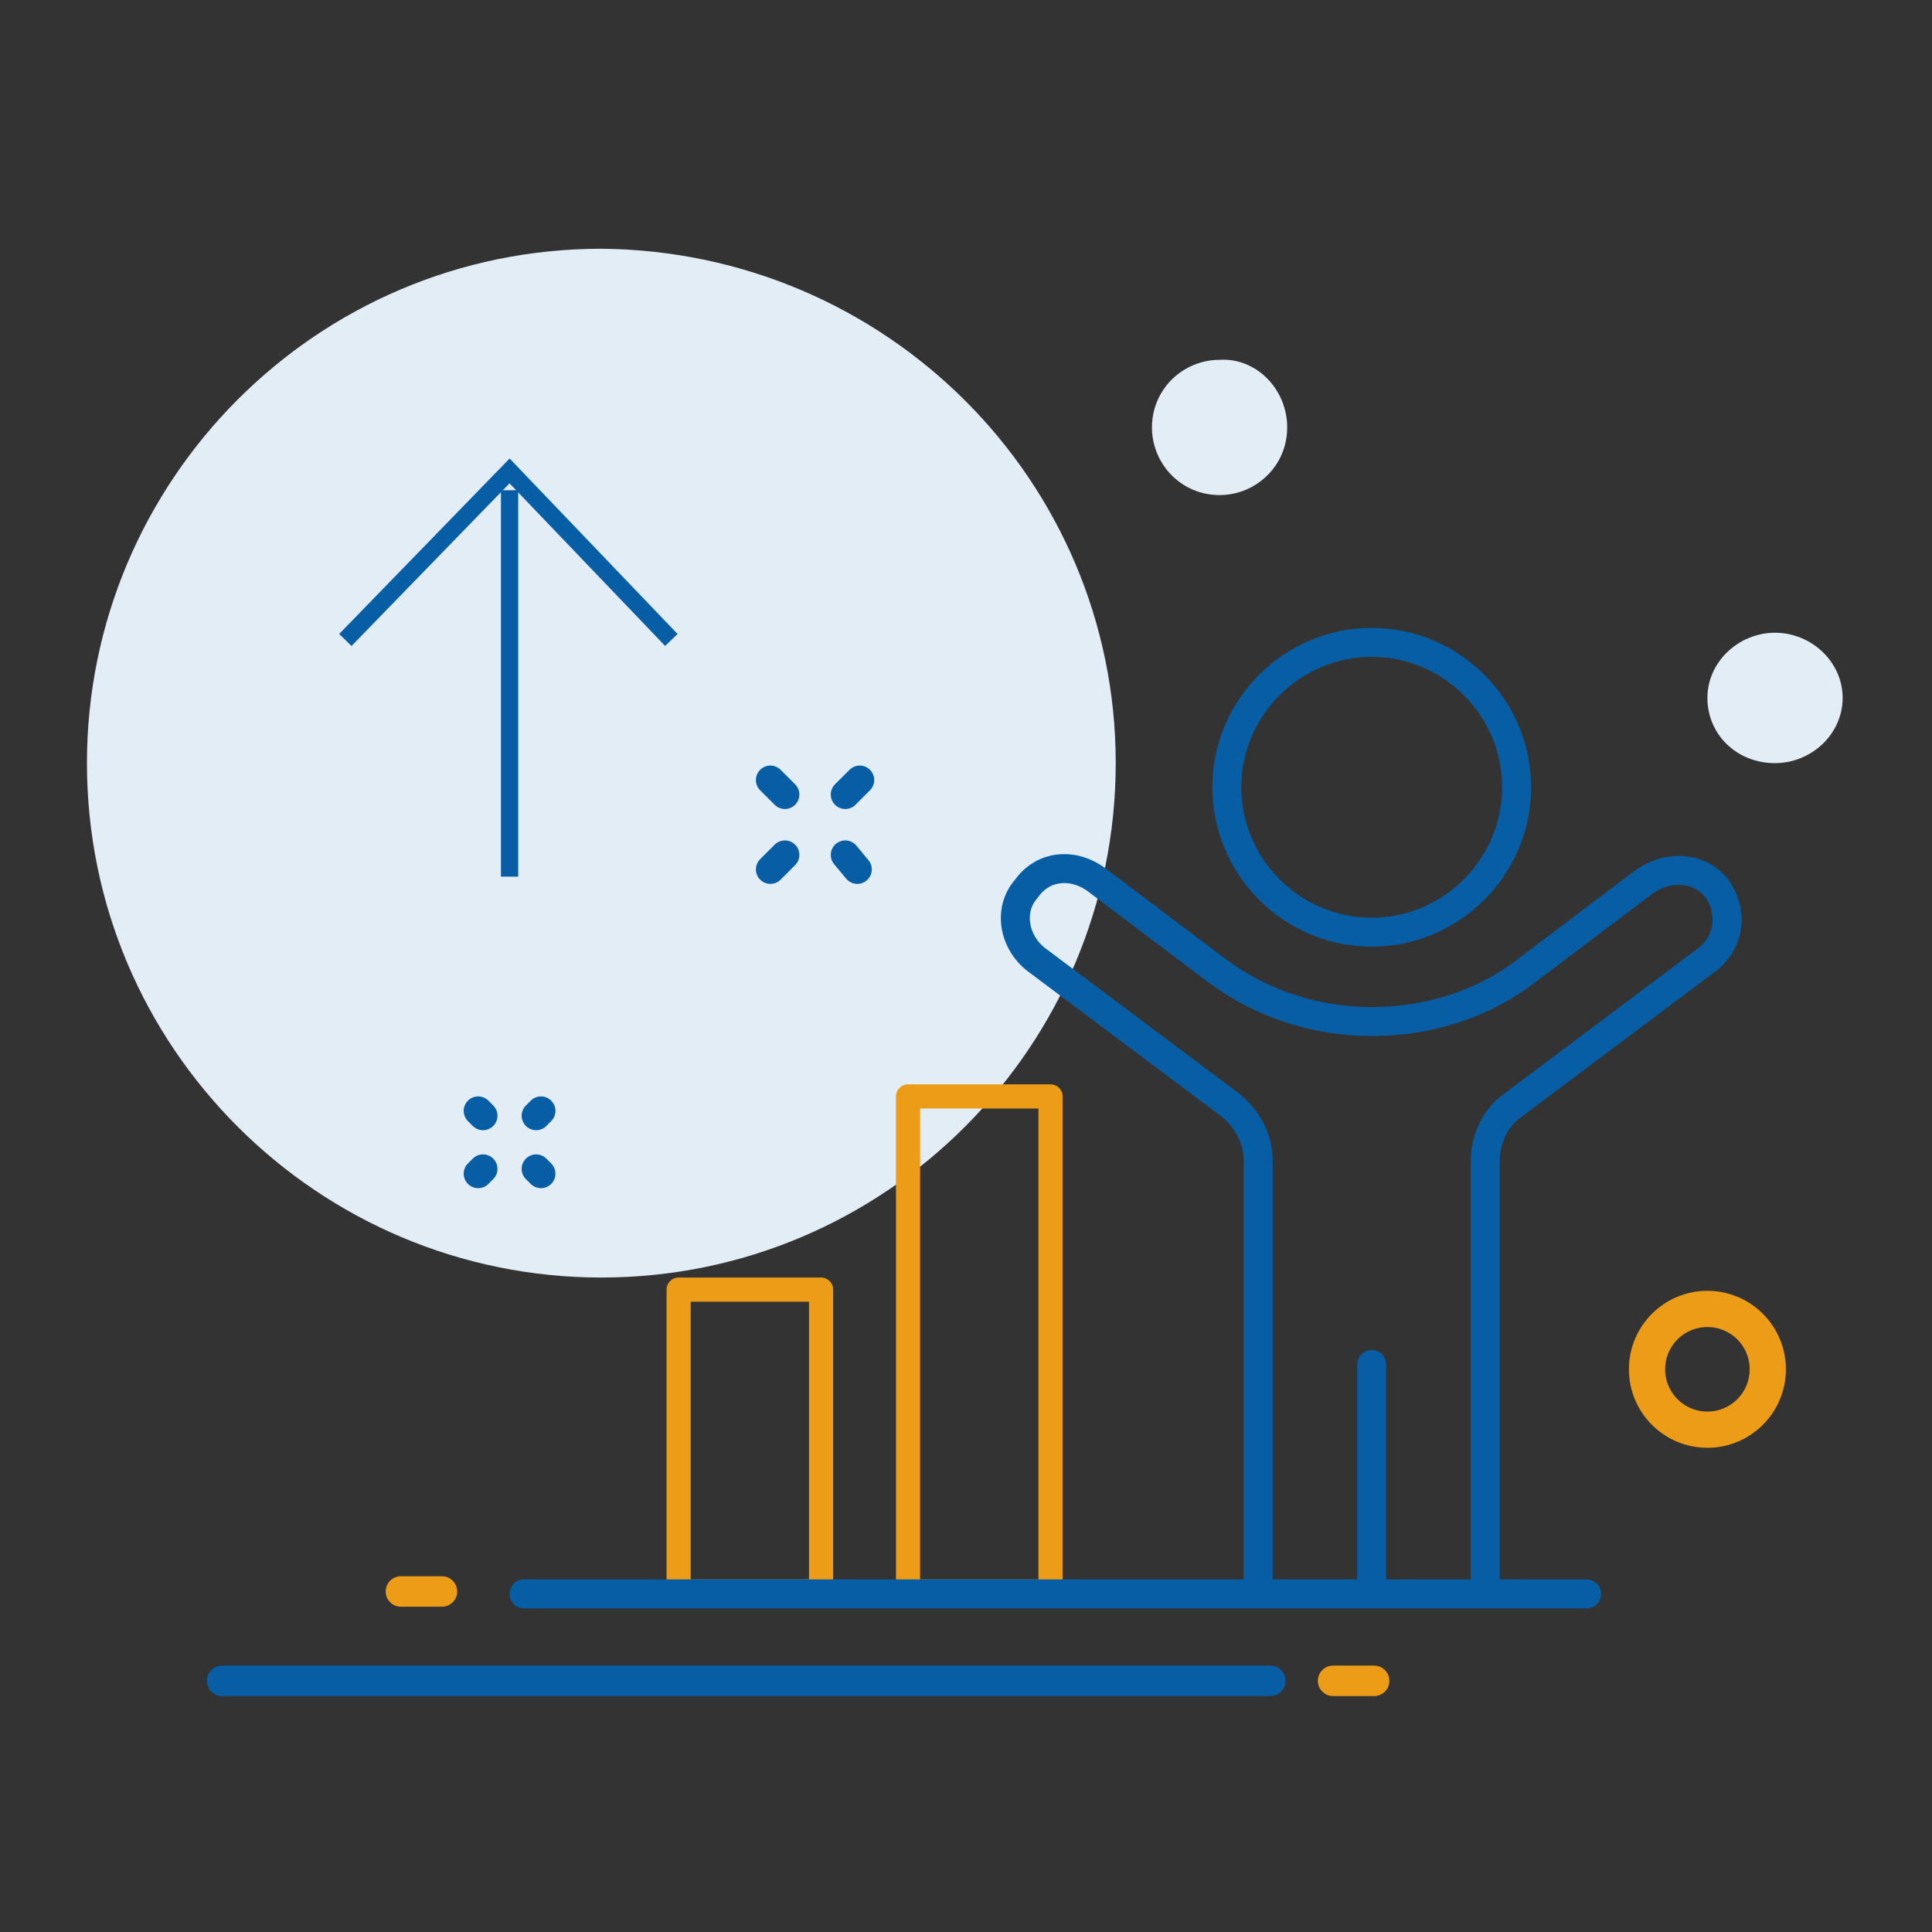
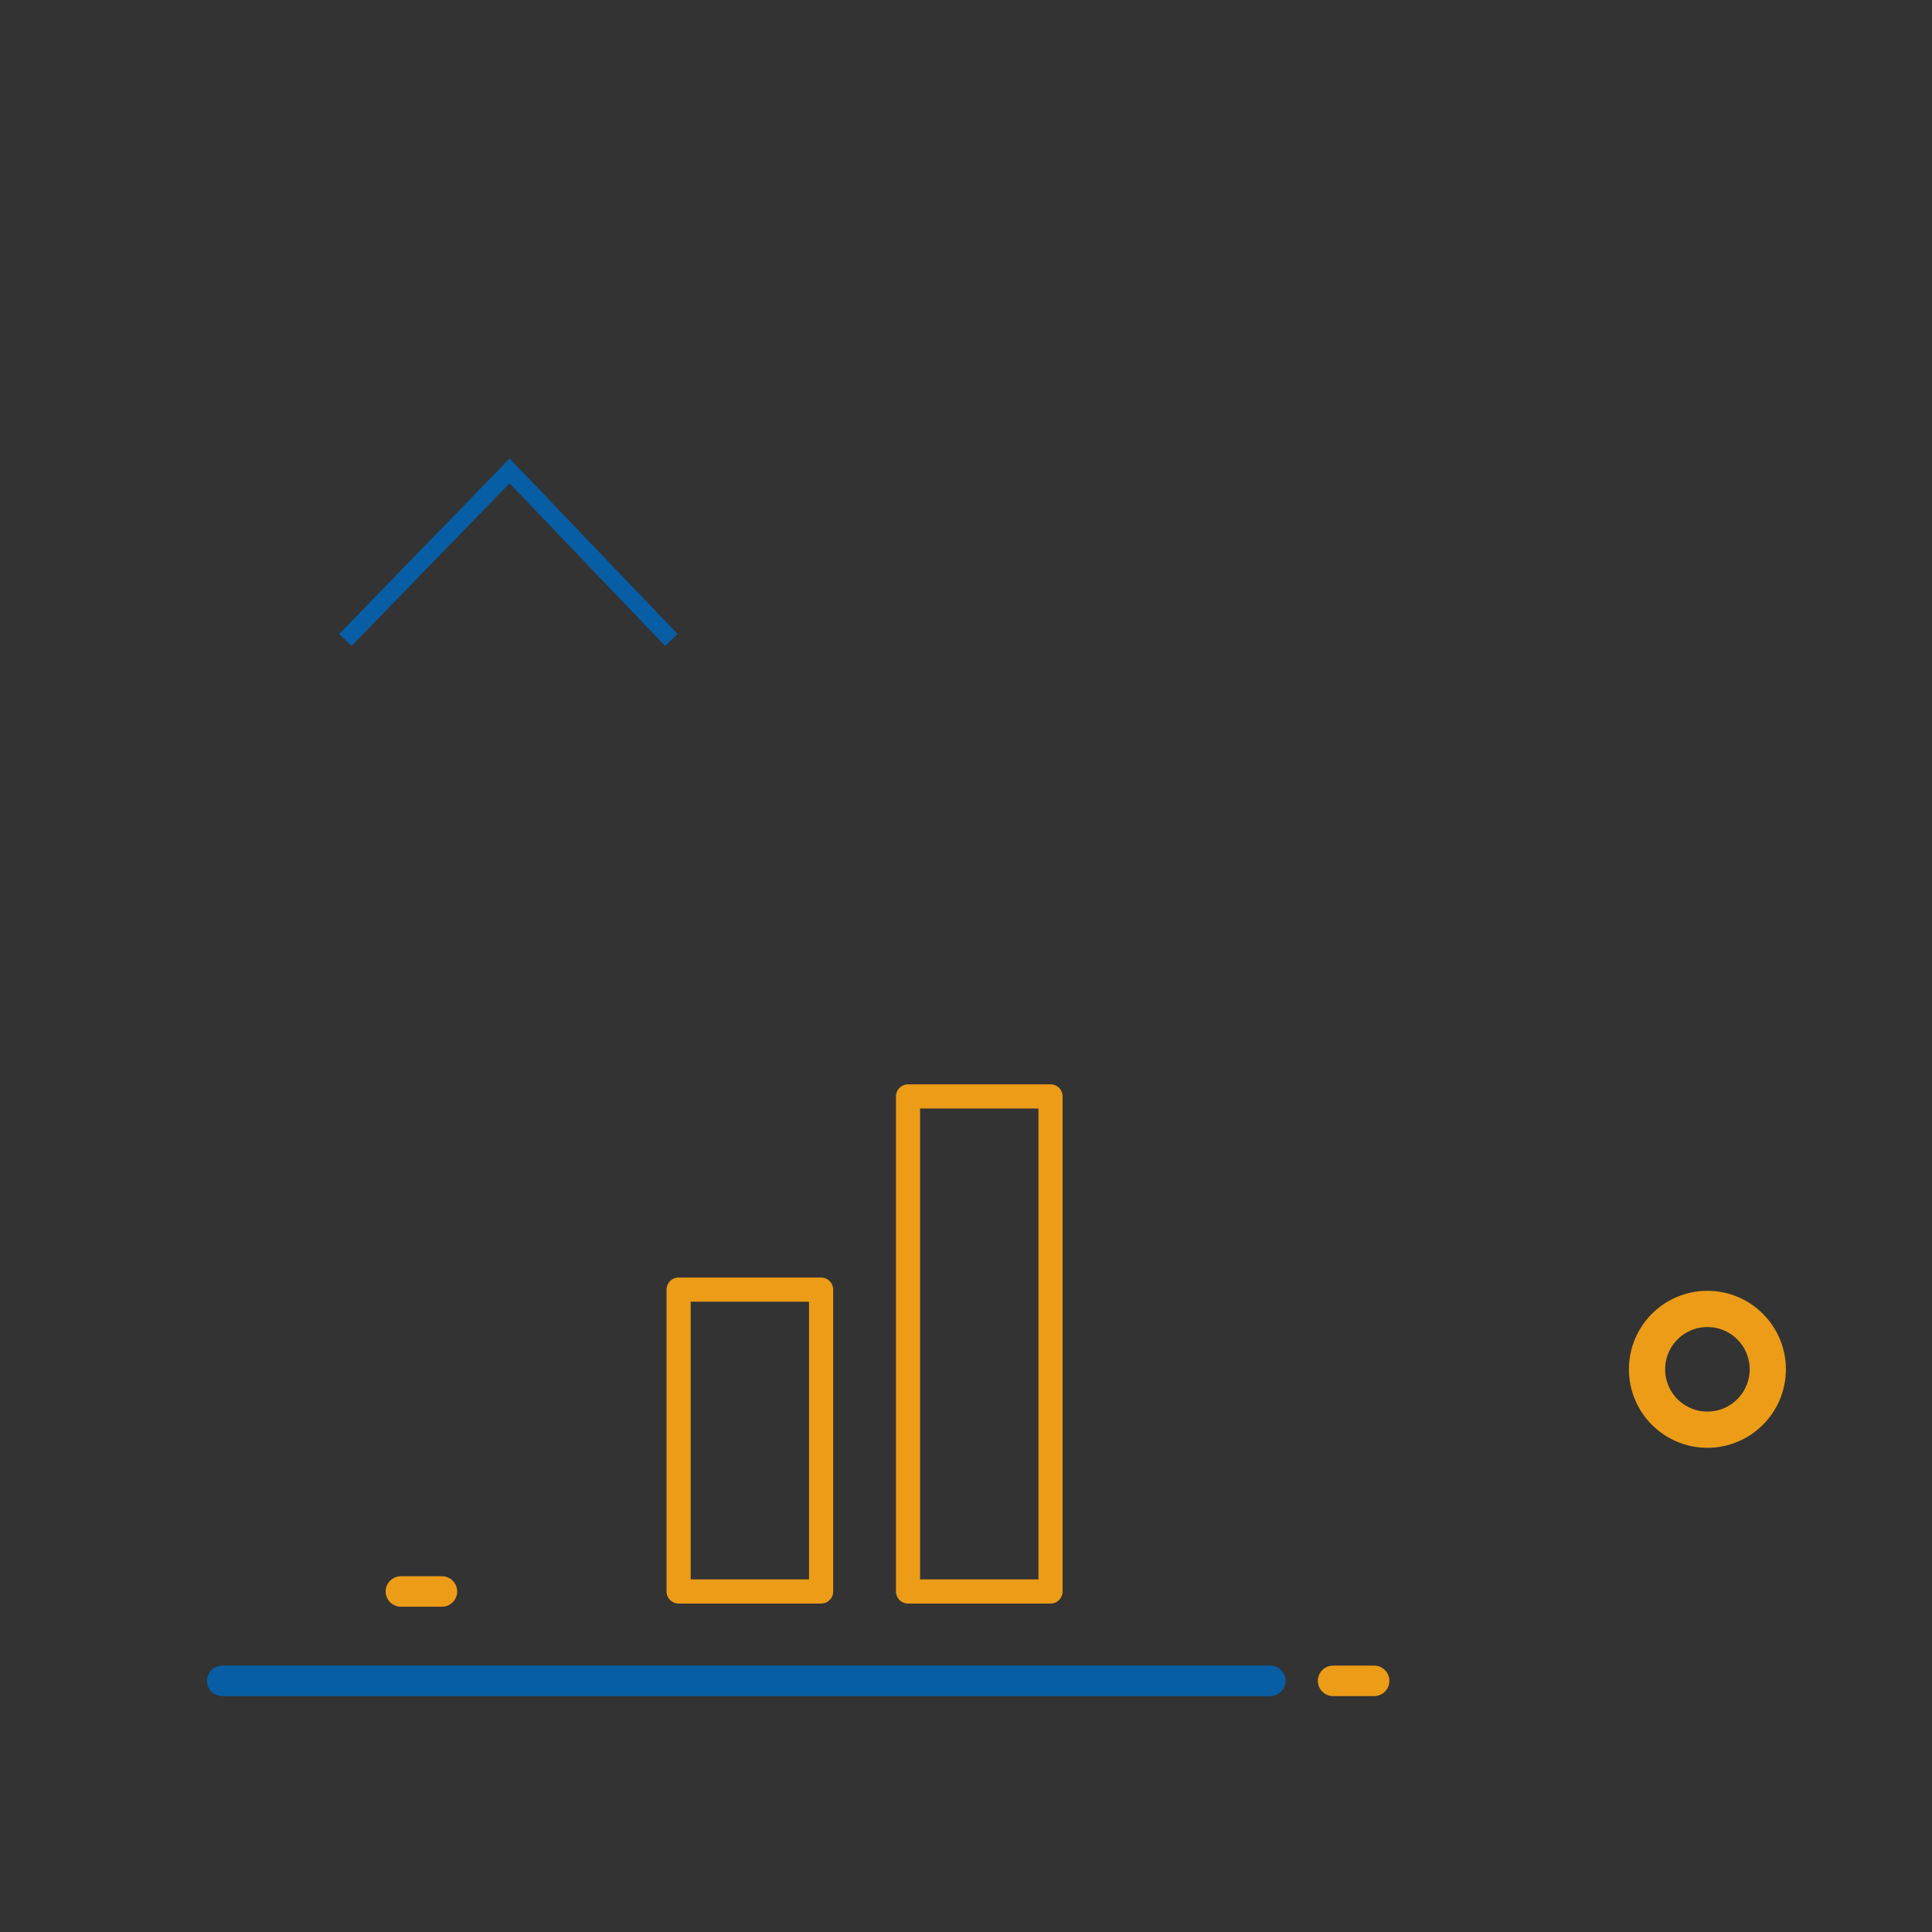
<svg xmlns="http://www.w3.org/2000/svg" version="1.1" id="Layer_1" x="0px" y="0px" viewBox="0 0 80 80" style="enable-background:new 0 0 80 80;" xml:space="preserve">
  <rect x="0" y="0" width="80" height="80" fill="#333333" stroke="none" />
  <style type="text/css">
	.st0{fill:none;stroke:#075EA5;stroke-width:1.262;stroke-linecap:round;stroke-linejoin:round;stroke-miterlimit:10;}
	.st1{fill:none;stroke:#EC9C16;stroke-width:1.262;stroke-linecap:round;stroke-linejoin:round;stroke-miterlimit:10;}
	.st2{fill:#E3EDF5;}
	.st3{fill:none;stroke:#EC9C16;stroke-width:1.5;stroke-linecap:round;stroke-linejoin:round;stroke-miterlimit:10;}
	.st4{fill:none;stroke:#EC9C16;stroke-linecap:round;stroke-linejoin:round;stroke-miterlimit:10;}
	.st5{fill:none;stroke:#075EA5;stroke-width:1.199;stroke-linecap:round;stroke-linejoin:round;stroke-miterlimit:10;}
	.st6{fill:none;stroke:#075EA5;stroke-width:0.714;stroke-miterlimit:10;}
</style>
  <g>
    <line class="st0" x1="9.2" y1="69.6" x2="52.6" y2="69.6" />
    <line class="st1" x1="55.2" y1="69.6" x2="56.9" y2="69.6" />
-     <path class="st2" d="M46.2,31.6c0,11.7-9.5,21.3-21.3,21.3c-11.7,0-21.3-9.5-21.3-21.3c0-11.7,9.5-21.3,21.3-21.3   C36.7,10.4,46.2,19.9,46.2,31.6" />
    <circle class="st3" cx="70.7" cy="56.7" r="2.5" />
    <path class="st4" d="M37.6,45.4v20.5h5.9V46.2v-0.8H37.6z M28.1,53.4v12.5h5.9V54.3v-0.9H28.1z" />
-     <path class="st5" d="M32.5,32.9l-0.6-0.6 M35.5,36L35,35.4 M35,32.9l0.6-0.6 M31.9,36l0.6-0.6 M22.4,46l-0.2,0.2 M20,48.4l-0.2,0.2    M22.4,48.6l-0.2-0.2 M20,46.2L19.8,46 M21.7,66h44 M52.1,65.9v-5.3v-4.9c0,0,0,0,0,0v-7.6c0-0.9-0.4-1.7-1.1-2.3l-8-6   c-1-0.7-1.3-2.1-0.5-3c0.7-1,2-1.1,3-0.3l4.9,3.7c1.9,1.4,4.1,2.1,6.4,2.1c2.3,0,4.6-0.7,6.4-2.1l4.9-3.7c1-0.7,2.3-0.6,3,0.3   c0.7,1,0.5,2.3-0.5,3l-8,6c-0.7,0.5-1.1,1.4-1.1,2.3v7.6c0,0,0,0,0,0v4.9v5.3 M56.8,65.9v-9.4 M56.8,38.6c-3.3,0-6-2.7-6-6   c0-3.3,2.7-6,6-6c3.3,0,6,2.7,6,6C62.8,35.9,60.1,38.6,56.8,38.6z" />
    <line class="st1" x1="16.6" y1="65.9" x2="18.3" y2="65.9" />
-     <line class="st6" x1="21.1" y1="20.3" x2="21.1" y2="36.3" />
    <polyline class="st6" points="27.8,26.5 21.1,19.5 14.3,26.5  " />
-     <path class="st2" d="M76.3,28.9c0,1.5-1.3,2.7-2.8,2.7c-1.6,0-2.8-1.2-2.8-2.7c0-1.5,1.3-2.7,2.8-2.7C75,26.2,76.3,27.4,76.3,28.9" />
-     <path class="st2" d="M53.3,17.7c0,1.6-1.3,2.8-2.8,2.8c-1.6,0-2.8-1.3-2.8-2.8c0-1.6,1.3-2.8,2.8-2.8C52,14.8,53.3,16.1,53.3,17.7" />
  </g>
</svg>